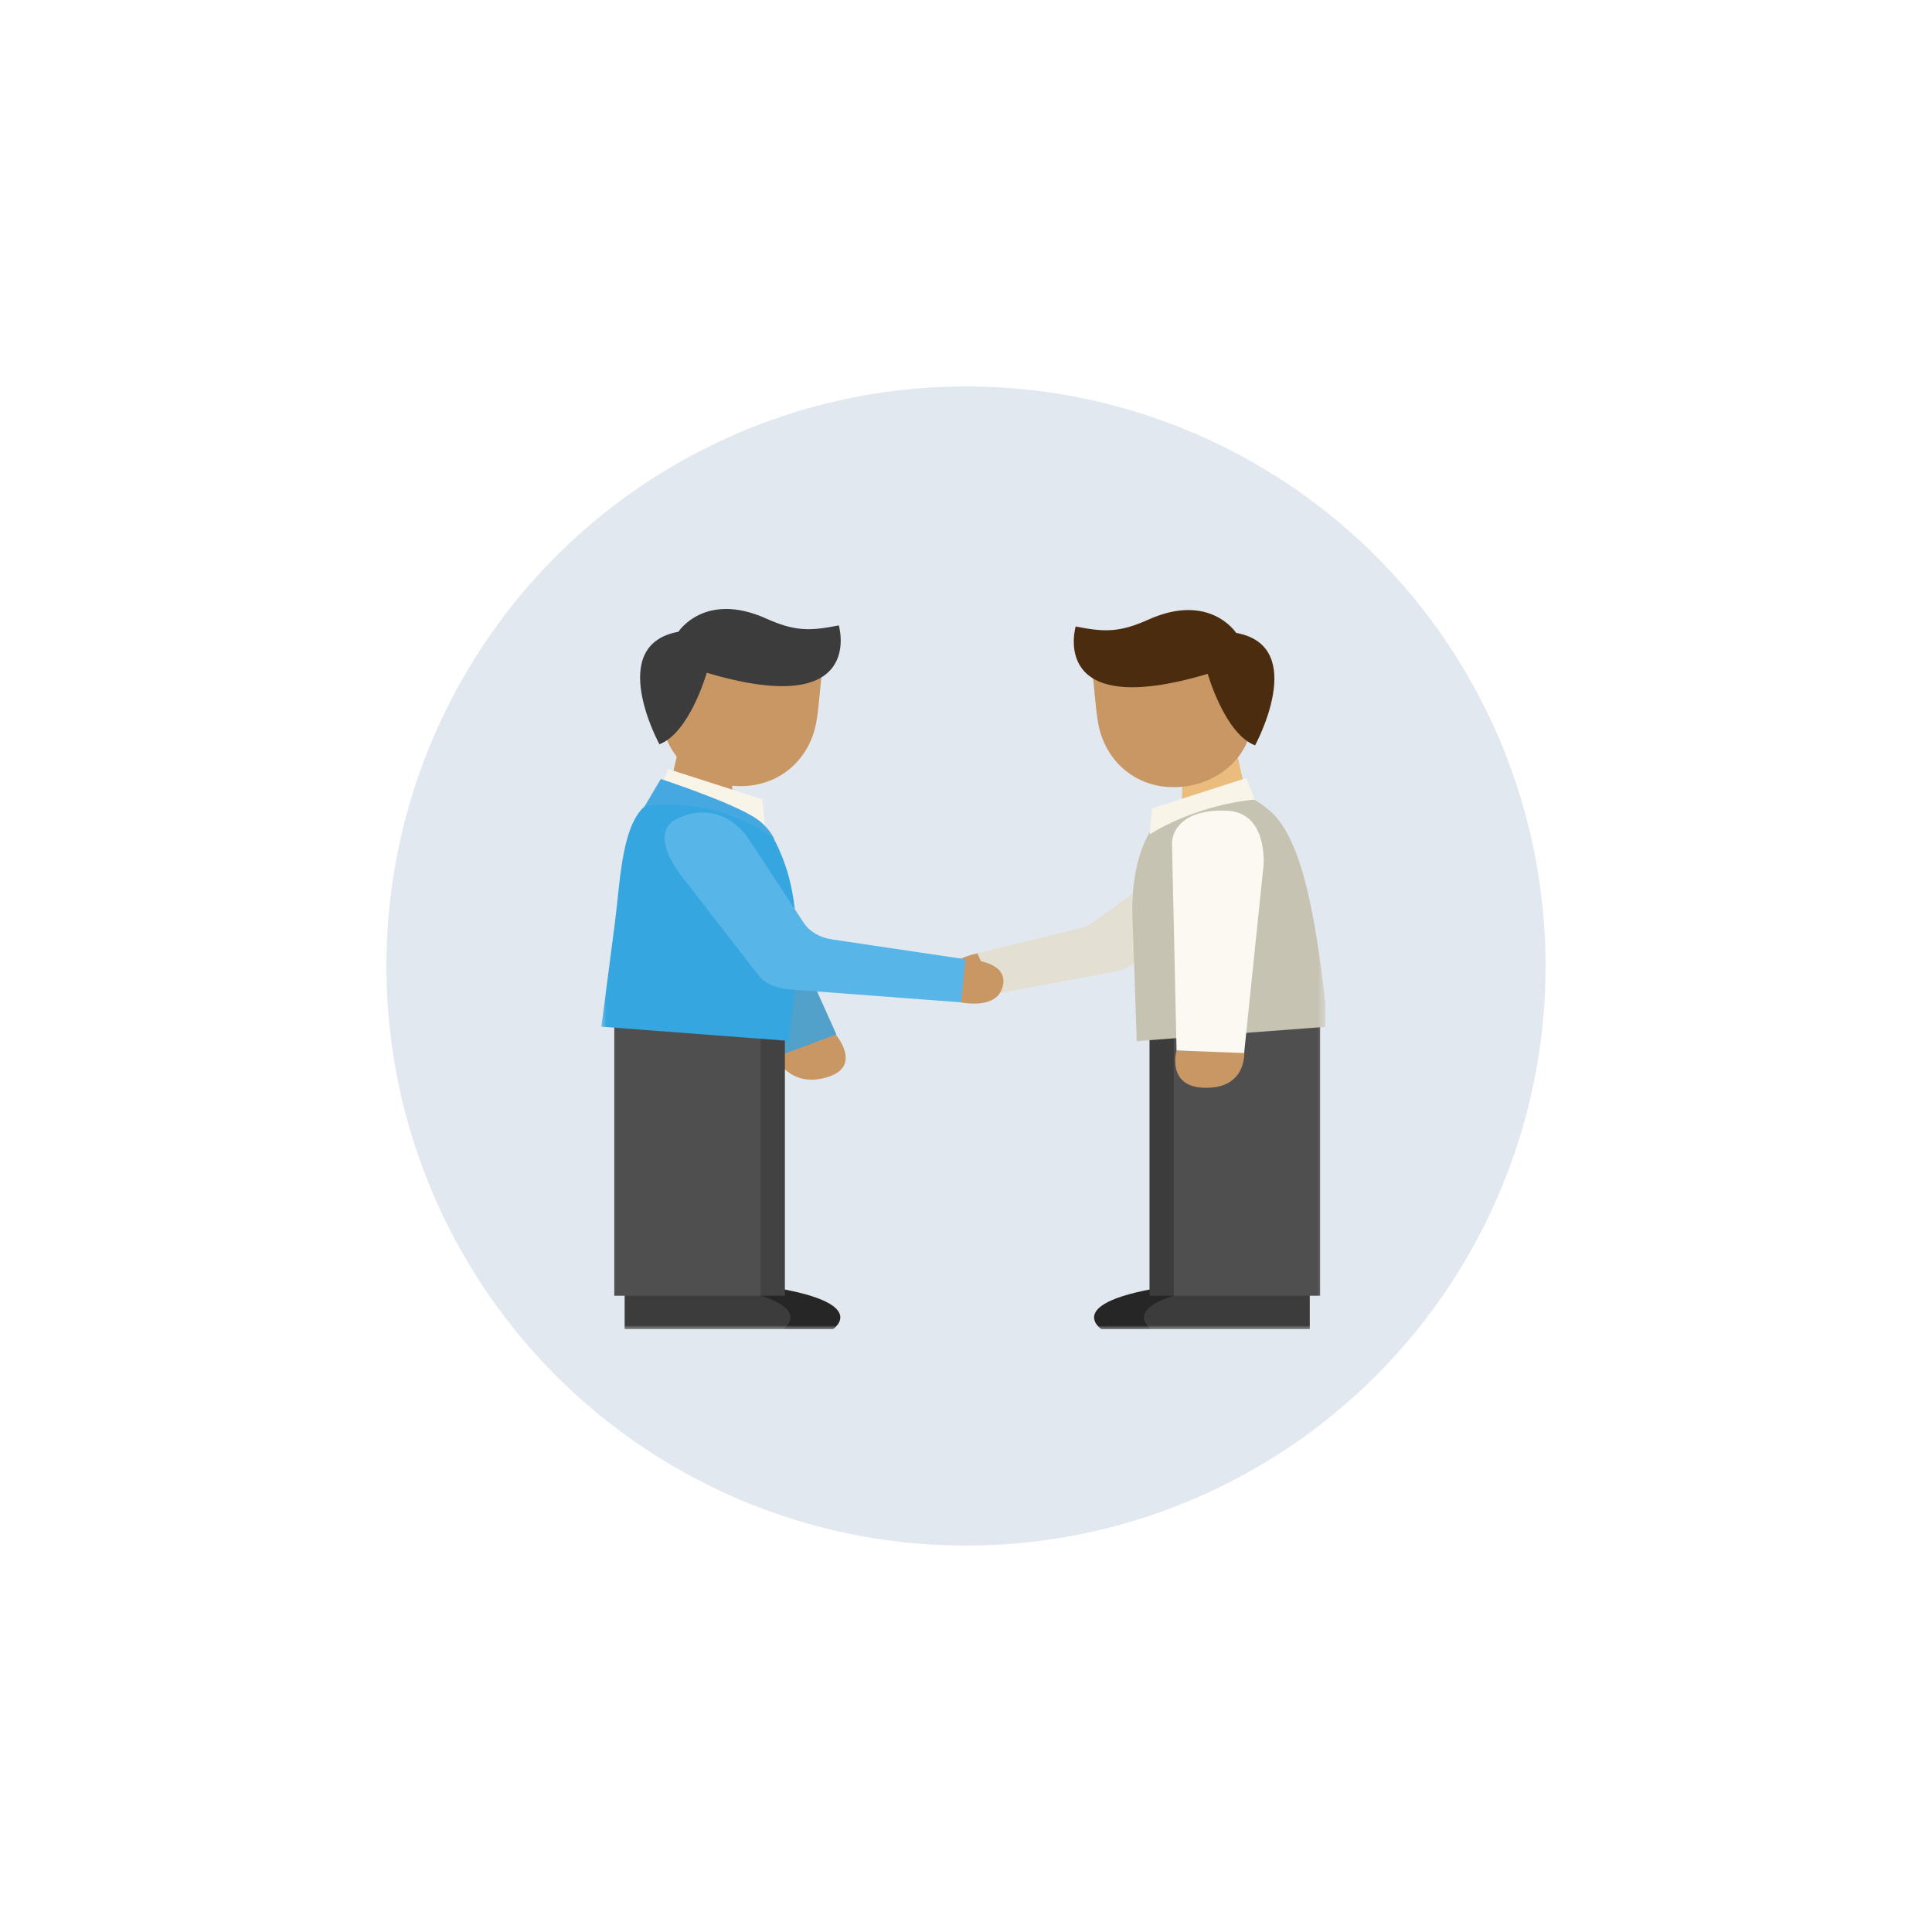
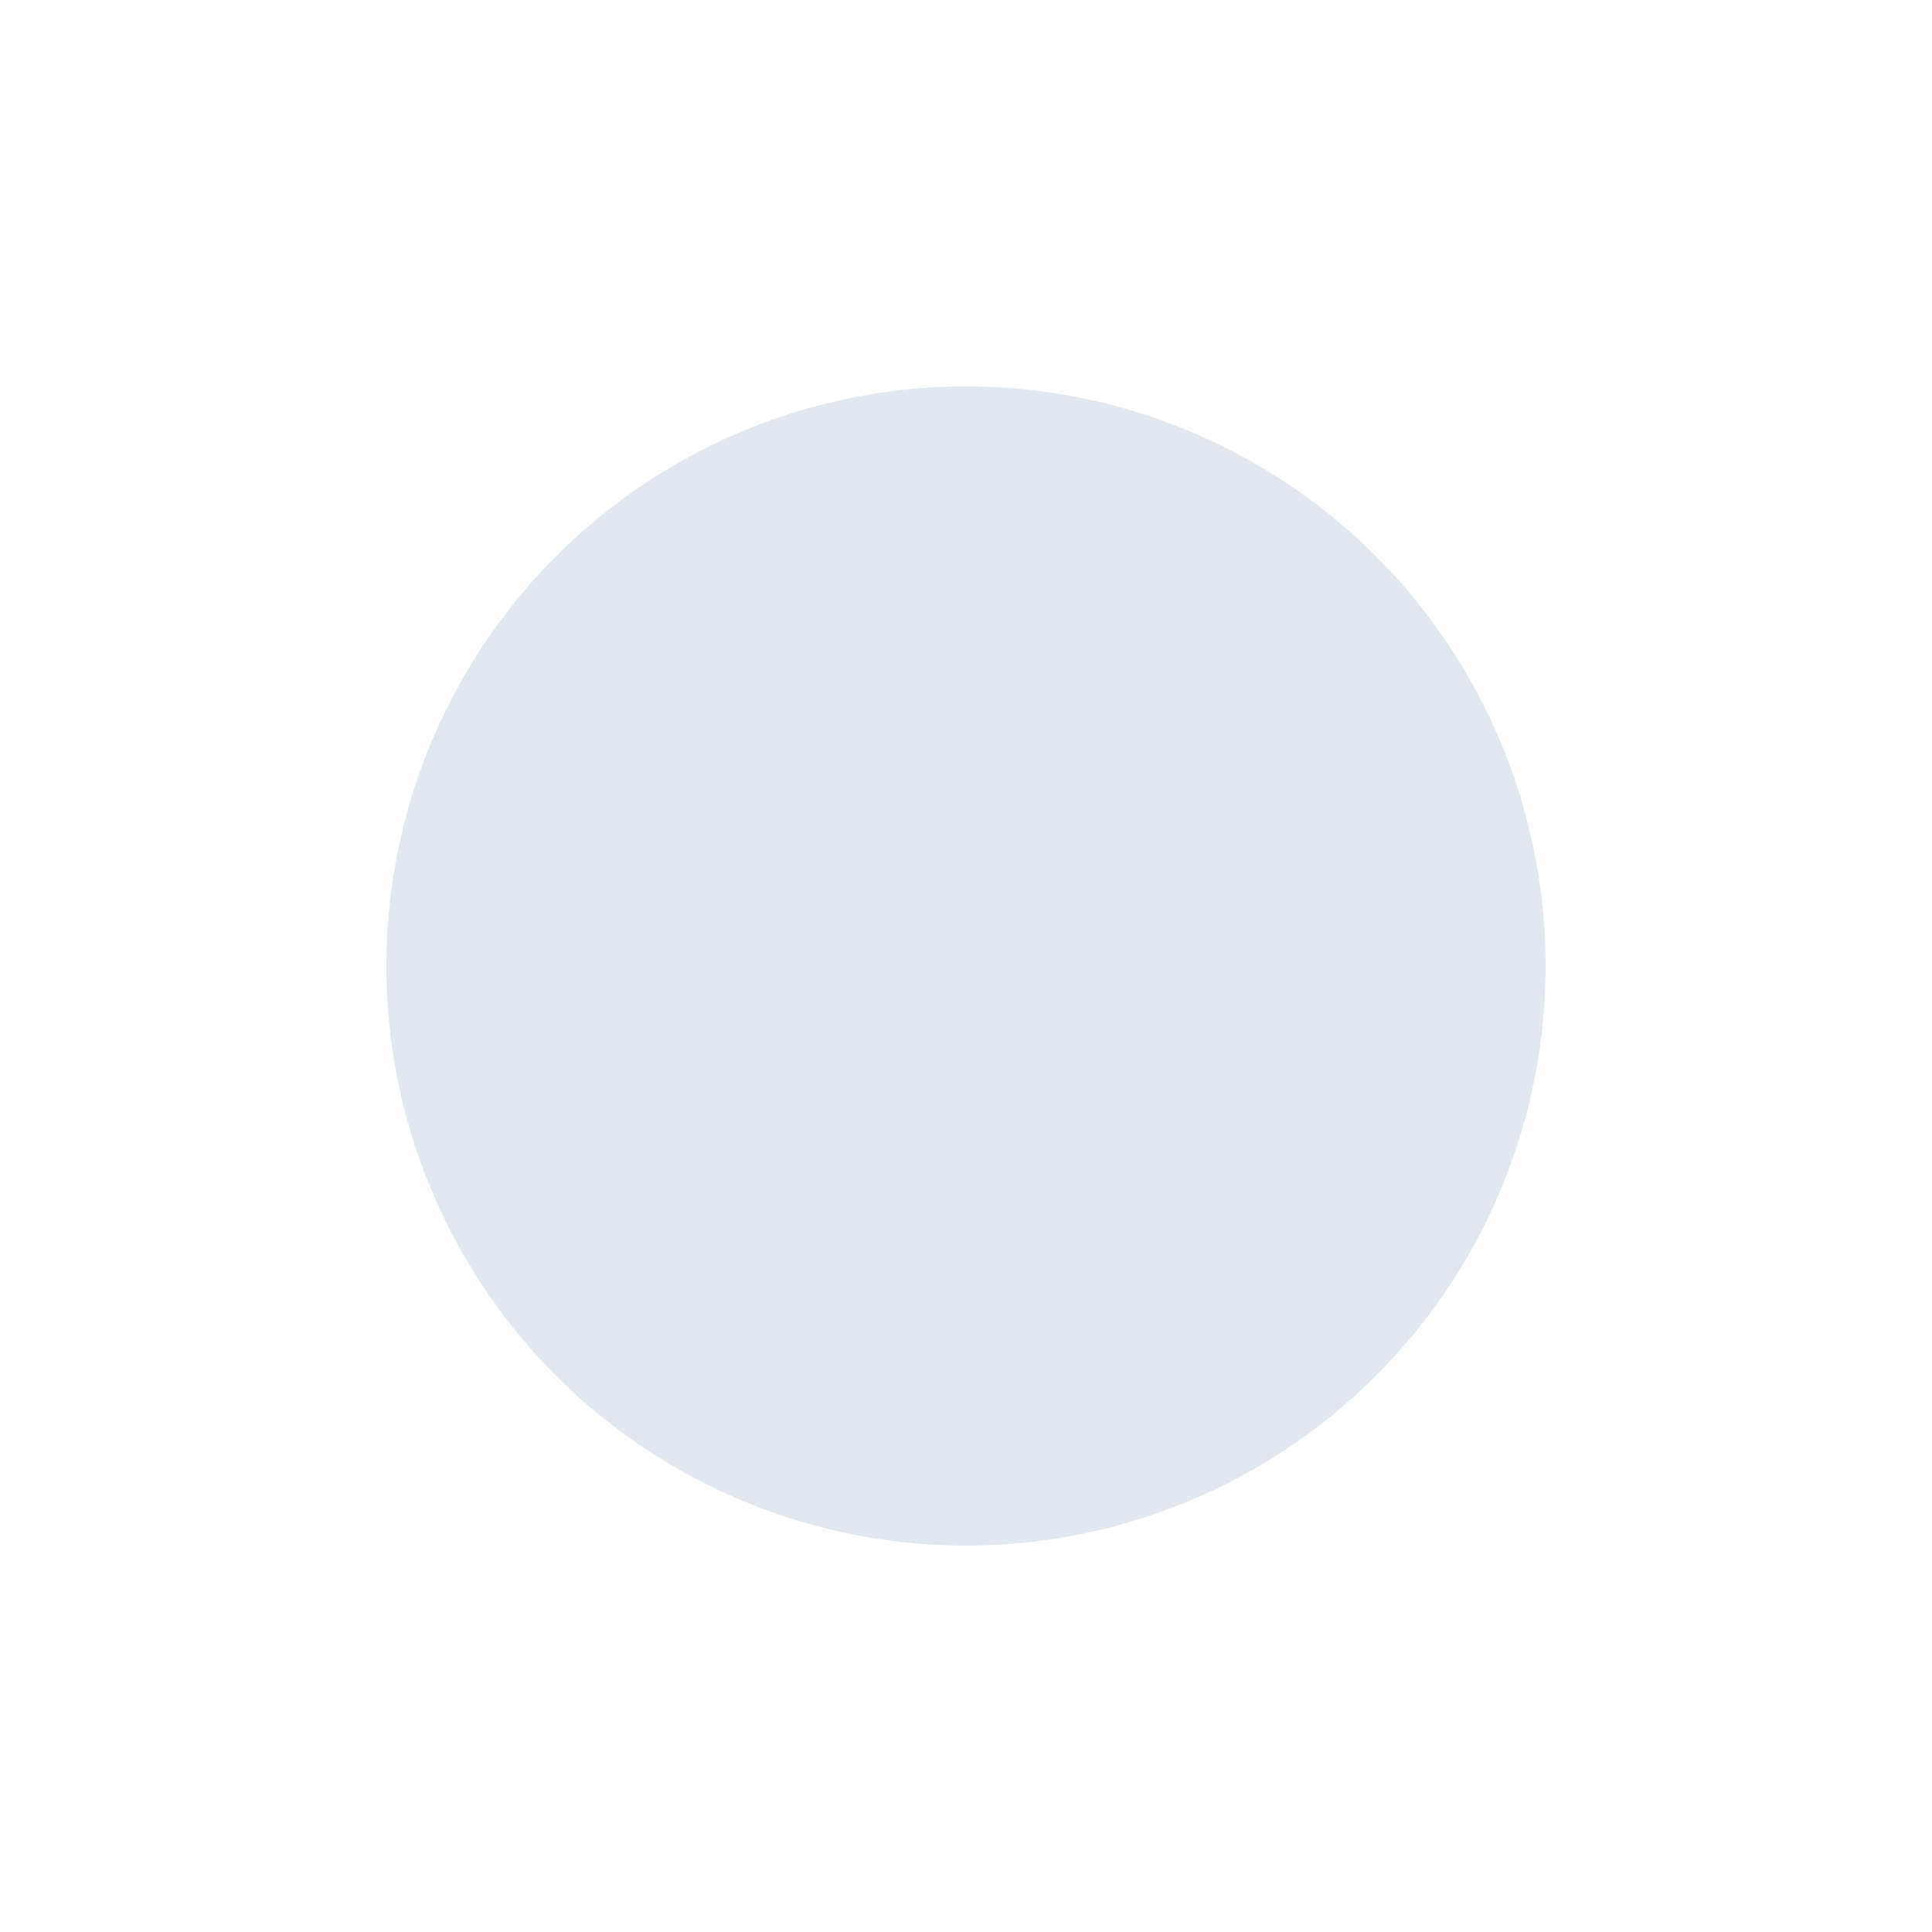
<svg xmlns="http://www.w3.org/2000/svg" width="250" height="250" viewBox="0 0 250 250" fill="none">
  <g opacity="0.3" filter="url(#filter0_f_92_29)">
    <circle cx="125" cy="125" r="75" fill="#9FB3C8" />
  </g>
  <g clip-path="url(#clip0_92_29)">
    <mask id="mask0_92_29" style="mask-type:luminance" maskUnits="userSpaceOnUse" x="77" y="78" width="95" height="94">
      <path d="M171.5 78H77.5V172H171.5V78Z" fill="white" />
    </mask>
    <g mask="url(#mask0_92_29)">
      <path d="M128.914 128.582C128.914 128.582 124.017 130.558 122.569 127.102C121.363 124.222 126.659 123.328 126.659 123.328L128.914 128.582Z" fill="#C99764" />
      <path d="M126.467 123.366L128.844 128.601L144.179 125.734C145.238 125.537 146.204 125.126 146.976 124.545L159.44 115.175C159.44 115.175 165.56 107.444 155.78 109.062L142.078 118.852C141.36 119.48 140.428 119.948 139.381 120.204L126.467 123.366Z" fill="#E3DFD2" />
-       <path d="M163.032 165.974V172H142.52C142.52 172 136.458 167.918 154.997 165.974H163.032Z" fill="#262626" />
+       <path d="M163.032 165.974V172H142.52C142.52 172 136.458 167.918 154.997 165.974Z" fill="#262626" />
      <path d="M148.747 131.726L164.47 131.71V167.669H148.747V131.726Z" fill="#3C3C3C" />
      <path d="M169.485 165.974V172H148.973C148.973 172 142.91 167.918 161.449 165.974H169.485Z" fill="#3C3C3C" />
      <path d="M151.889 130.691L151.894 130.407H170.824V167.669H151.889V130.691Z" fill="#4F4F4F" />
      <path d="M153.095 97.153L152.967 103.394L152.895 106.904L161.998 106.215L160.494 99.534L159.844 96.643L153.095 97.153Z" fill="#EAAC66" />
      <path d="M159.844 96.642L161.117 102.3C159.444 103.069 153.048 103.369 152.967 103.394L153.095 97.153L159.844 96.642Z" fill="#EABD7F" />
      <path d="M147.094 134.721C147.094 134.721 146.811 126.1 146.547 118.857C146.25 110.624 149.042 105.39 153.055 103.654C158.121 101.465 161.245 102.293 164.31 104.908C168.637 108.601 170.455 119.418 171.813 132.851L147.094 134.721Z" fill="#C6C3B2" />
      <path d="M148.767 107.97L149.073 104.604L161.261 100.683L162.381 103.456C154.323 104.257 148.767 107.97 148.767 107.97Z" fill="#F8F4E7" />
      <path d="M161.964 92.079C162.466 97.039 158.329 101.405 152.724 101.829C147.12 102.253 142.964 98.507 142.103 93.582C141.681 91.166 141.589 88.246 141.291 86.832C140.565 83.382 146.245 84.218 150.907 83.865C156.512 83.441 161.462 87.119 161.964 92.079Z" fill="#C99764" />
      <path d="M139.193 81.066C139.193 81.066 135.54 93.373 156.28 87.194C156.28 87.194 158.485 94.962 162.406 96.449C162.406 96.449 169.419 83.606 159.953 81.894C159.953 81.894 156.557 76.61 148.601 80.177C144.912 81.83 142.975 81.823 139.193 81.066Z" fill="#4B2C0E" />
      <path d="M161.007 136.026C161.007 136.026 161.436 141 155.698 140.751C150.917 140.543 152.245 135.93 152.245 135.93L161.007 136.026Z" fill="#C99764" />
-       <path d="M163.503 111.958L160.992 136.265L152.245 135.93L151.663 109.543C151.605 108.701 151.797 107.848 152.332 107.108C153.157 105.968 154.939 104.738 158.78 104.906C164.093 105.138 163.503 111.958 163.503 111.958Z" fill="#FBF9F2" />
      <path d="M100.14 136.439C100.14 136.439 102.054 141.068 107.261 139.317C111.599 137.857 108.1 133.813 108.1 133.813L100.14 136.439Z" fill="#C99764" />
      <path d="M87.059 114.697L100.242 136.829L108.225 133.852L97.168 109.198C96.796 108.367 96.179 107.59 95.291 107.017C93.921 106.133 91.59 105.416 87.998 106.605C83.031 108.247 87.059 114.697 87.059 114.697Z" fill="#51A1CB" />
      <path d="M87.279 165.974V172H107.791C107.791 172 113.853 167.918 95.315 165.974H87.279Z" fill="#262626" />
      <path d="M101.564 131.726L85.842 131.71V167.669H101.564V131.726Z" fill="#424242" />
      <path d="M80.827 165.974V172H101.339C101.339 172 107.401 167.918 88.862 165.974H80.827Z" fill="#3C3C3C" />
      <path d="M98.423 130.691L98.417 130.407H79.488V167.669H98.423V130.691Z" fill="#4F4F4F" />
      <path d="M94.638 97.013L94.766 103.253L94.839 106.763L85.736 106.074L87.239 99.393L87.89 96.502L94.638 97.013Z" fill="#EEB878" />
      <path d="M87.891 96.501L86.617 102.159C88.29 102.928 94.686 103.229 94.767 103.253L94.639 97.012L87.891 96.501Z" fill="#C99764" />
-       <path d="M85.769 91.938C85.268 96.898 89.405 101.264 95.009 101.688C100.613 102.112 104.77 98.367 105.631 93.441C106.053 91.025 106.144 88.105 106.442 86.691C107.168 83.241 101.488 84.077 96.826 83.724C91.222 83.3 86.271 86.978 85.769 91.938Z" fill="#C99764" />
      <path d="M77.813 132.853C77.813 132.853 78.608 126.875 79.591 119.21C80.317 113.554 80.459 106.126 84.001 103.895C84.001 103.895 85.56 101.963 90.368 102.813C93.025 103.283 96.267 105.188 98.07 106.361C99.013 106.974 99.729 107.753 100.182 108.625C103.066 114.18 103.99 120.747 102.057 134.688L77.813 132.853Z" fill="#35A6E0" />
      <path d="M89.024 103.221C92.156 103.459 94.602 104.365 96.403 105.655C98.112 106.257 98.972 106.803 98.972 106.803L98.664 103.437L86.476 99.516L85.356 102.289C85.765 102.32 87.928 103.141 88.314 103.194C88.55 103.203 88.78 103.203 89.024 103.221Z" fill="#F8F4E7" />
      <path d="M85.506 100.801L83.418 104.336C83.418 104.336 92.461 102.719 100.208 108.588L100.128 108.435C99.625 107.485 98.87 106.611 97.861 105.922C94.843 103.86 85.506 100.801 85.506 100.801Z" fill="#45A8E0" />
      <path d="M108.541 80.925C108.541 80.925 112.193 93.233 91.453 87.053C91.453 87.053 89.248 94.821 85.328 96.308C85.328 96.308 78.314 83.466 87.781 81.753C87.781 81.753 91.178 76.469 99.133 80.036C102.822 81.689 104.759 81.682 108.541 80.925Z" fill="#3C3C3C" />
-       <path d="M124.24 129.689C124.24 129.689 129.427 130.861 129.828 127.212C130.162 124.171 124.903 124.132 124.903 124.132L124.24 129.689Z" fill="#C99764" />
      <path d="M88.74 114.063L98.054 126.099C98.887 127.175 100.353 127.889 101.982 128.012L124.353 129.705L124.917 124.125L107.663 121.562C106.098 121.329 104.754 120.552 104.041 119.467L96.662 108.242C96.662 108.242 93.306 103.234 87.667 105.921C83.365 107.971 88.74 114.063 88.74 114.063Z" fill="#57B6E7" />
    </g>
  </g>
  <defs>
    <filter id="filter0_f_92_29" x="0" y="0" width="250" height="250" filterUnits="userSpaceOnUse" color-interpolation-filters="sRGB">
      <feFlood flood-opacity="0" result="BackgroundImageFix" />
      <feBlend mode="normal" in="SourceGraphic" in2="BackgroundImageFix" result="shape" />
      <feGaussianBlur stdDeviation="25" result="effect1_foregroundBlur_92_29" />
    </filter>
    <clipPath id="clip0_92_29">
-       <rect width="94" height="94" fill="white" transform="translate(77.5 78)" />
-     </clipPath>
+       </clipPath>
  </defs>
</svg>